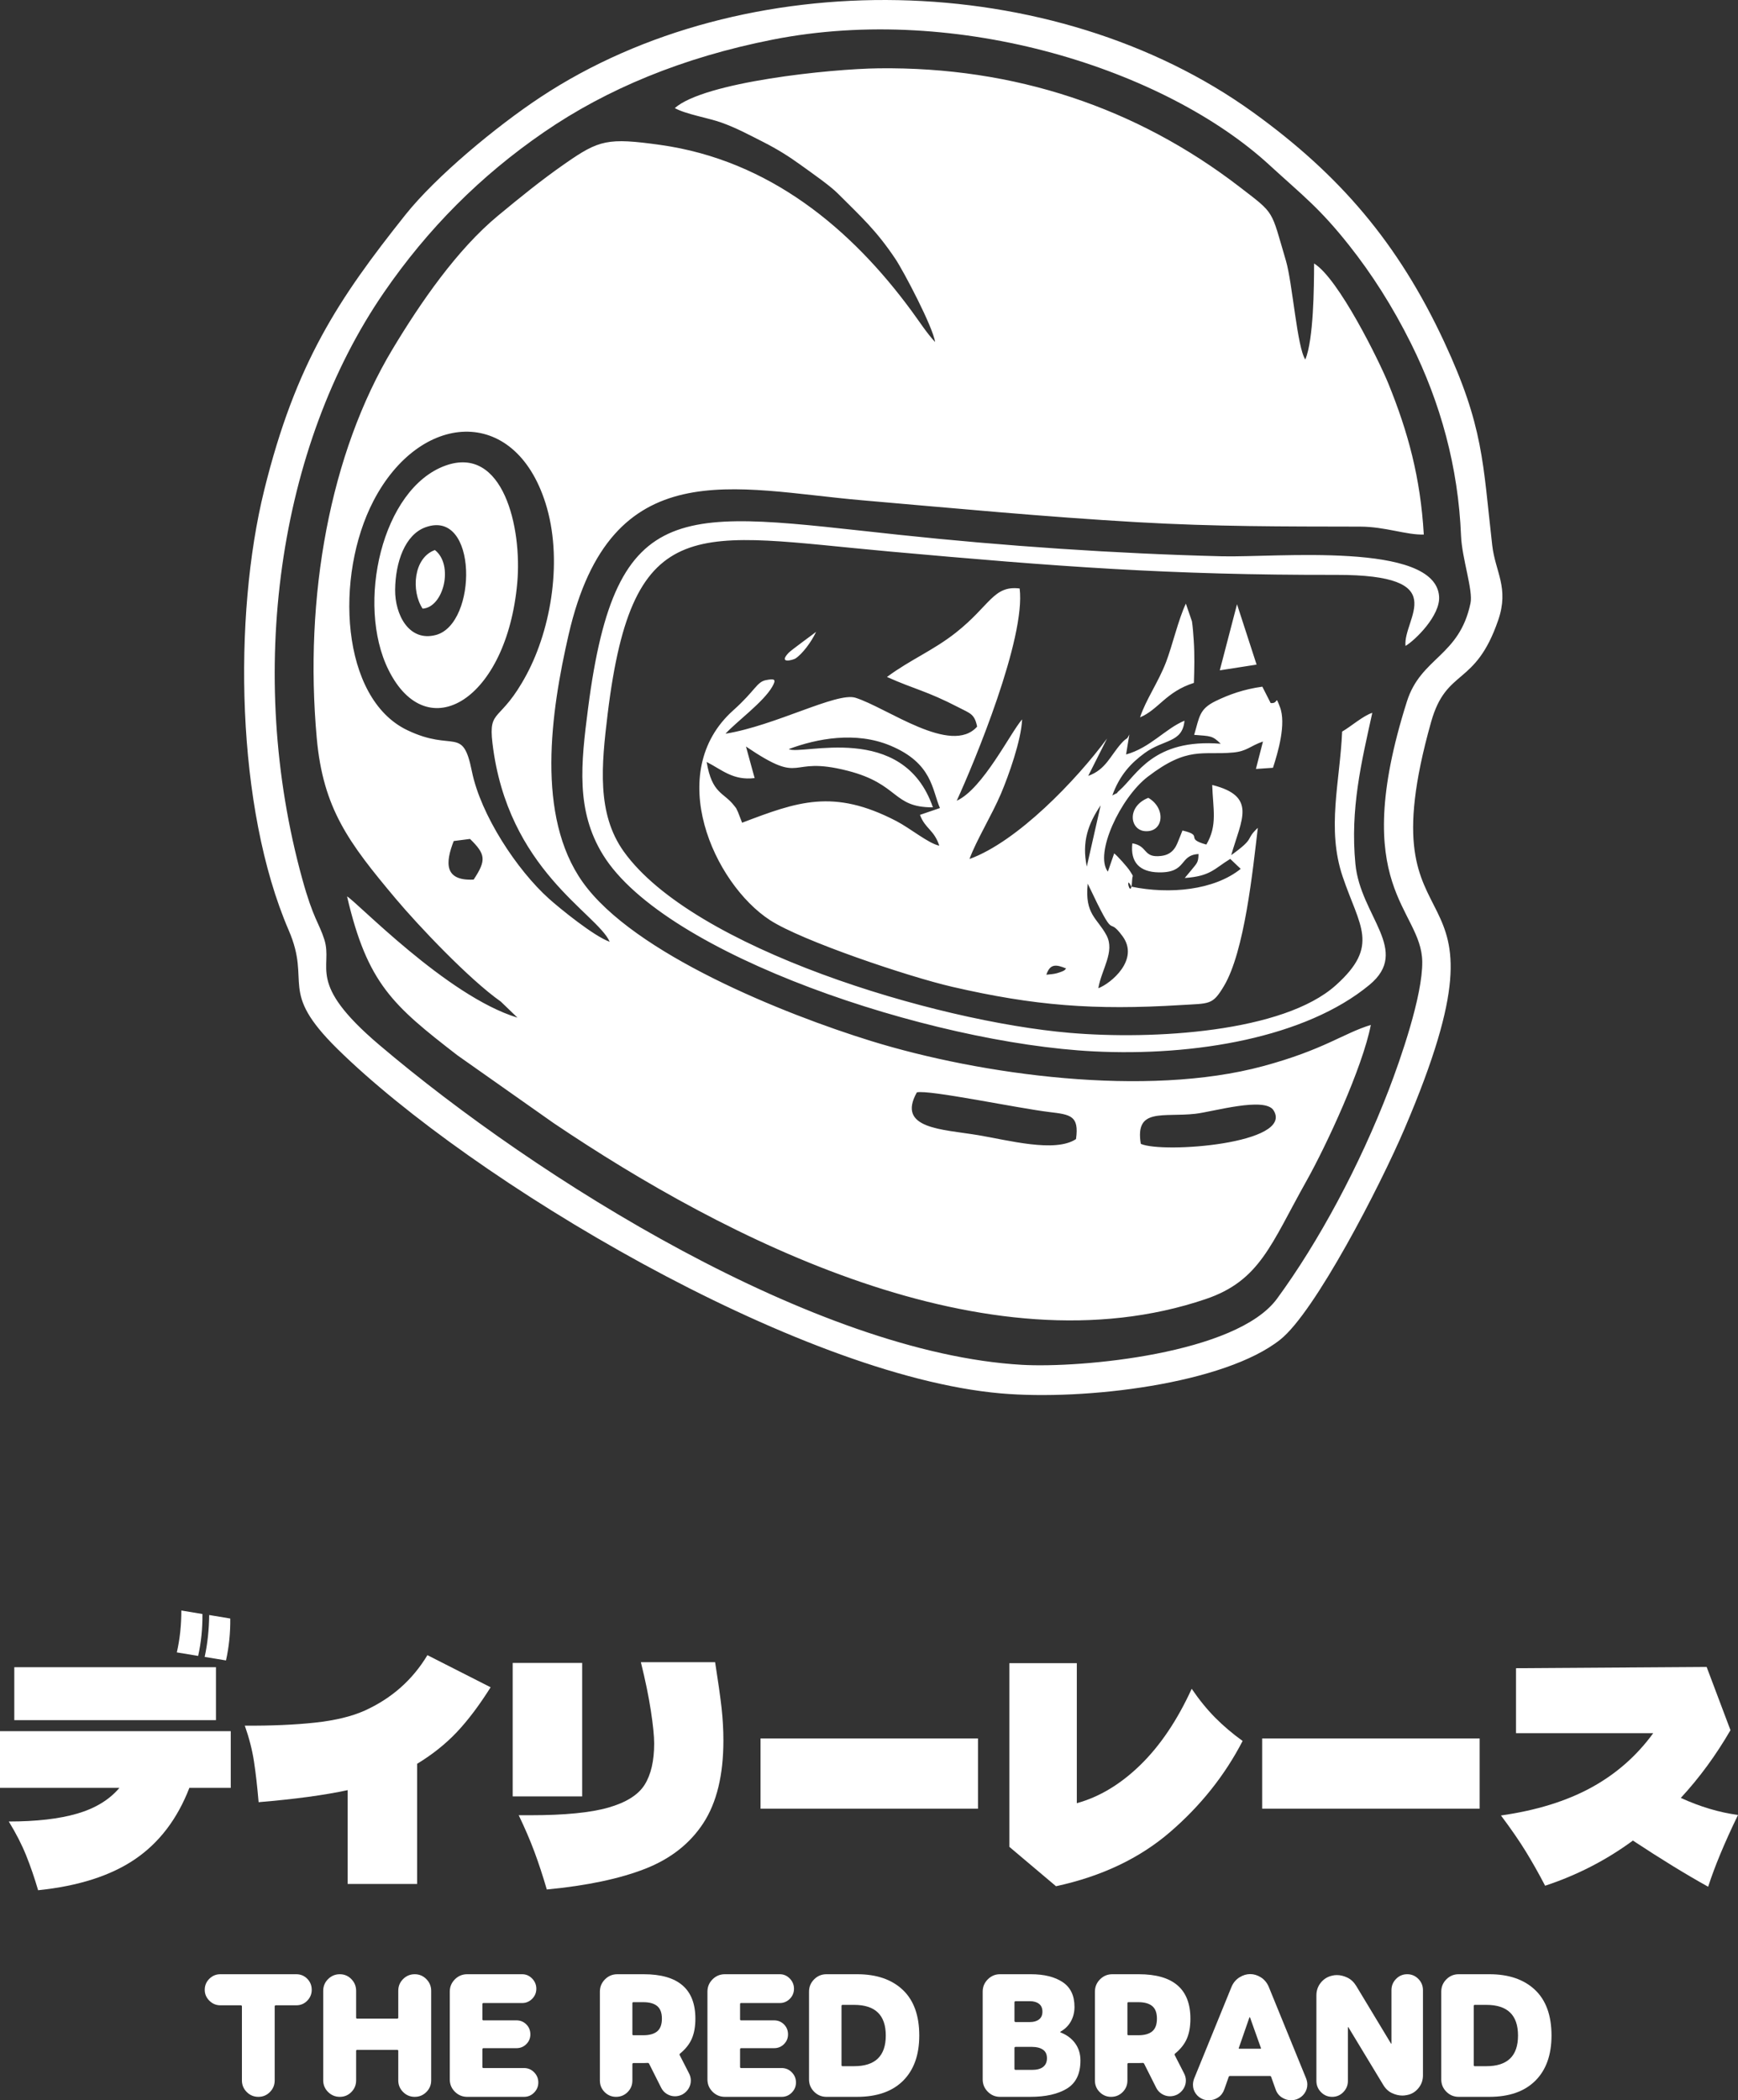
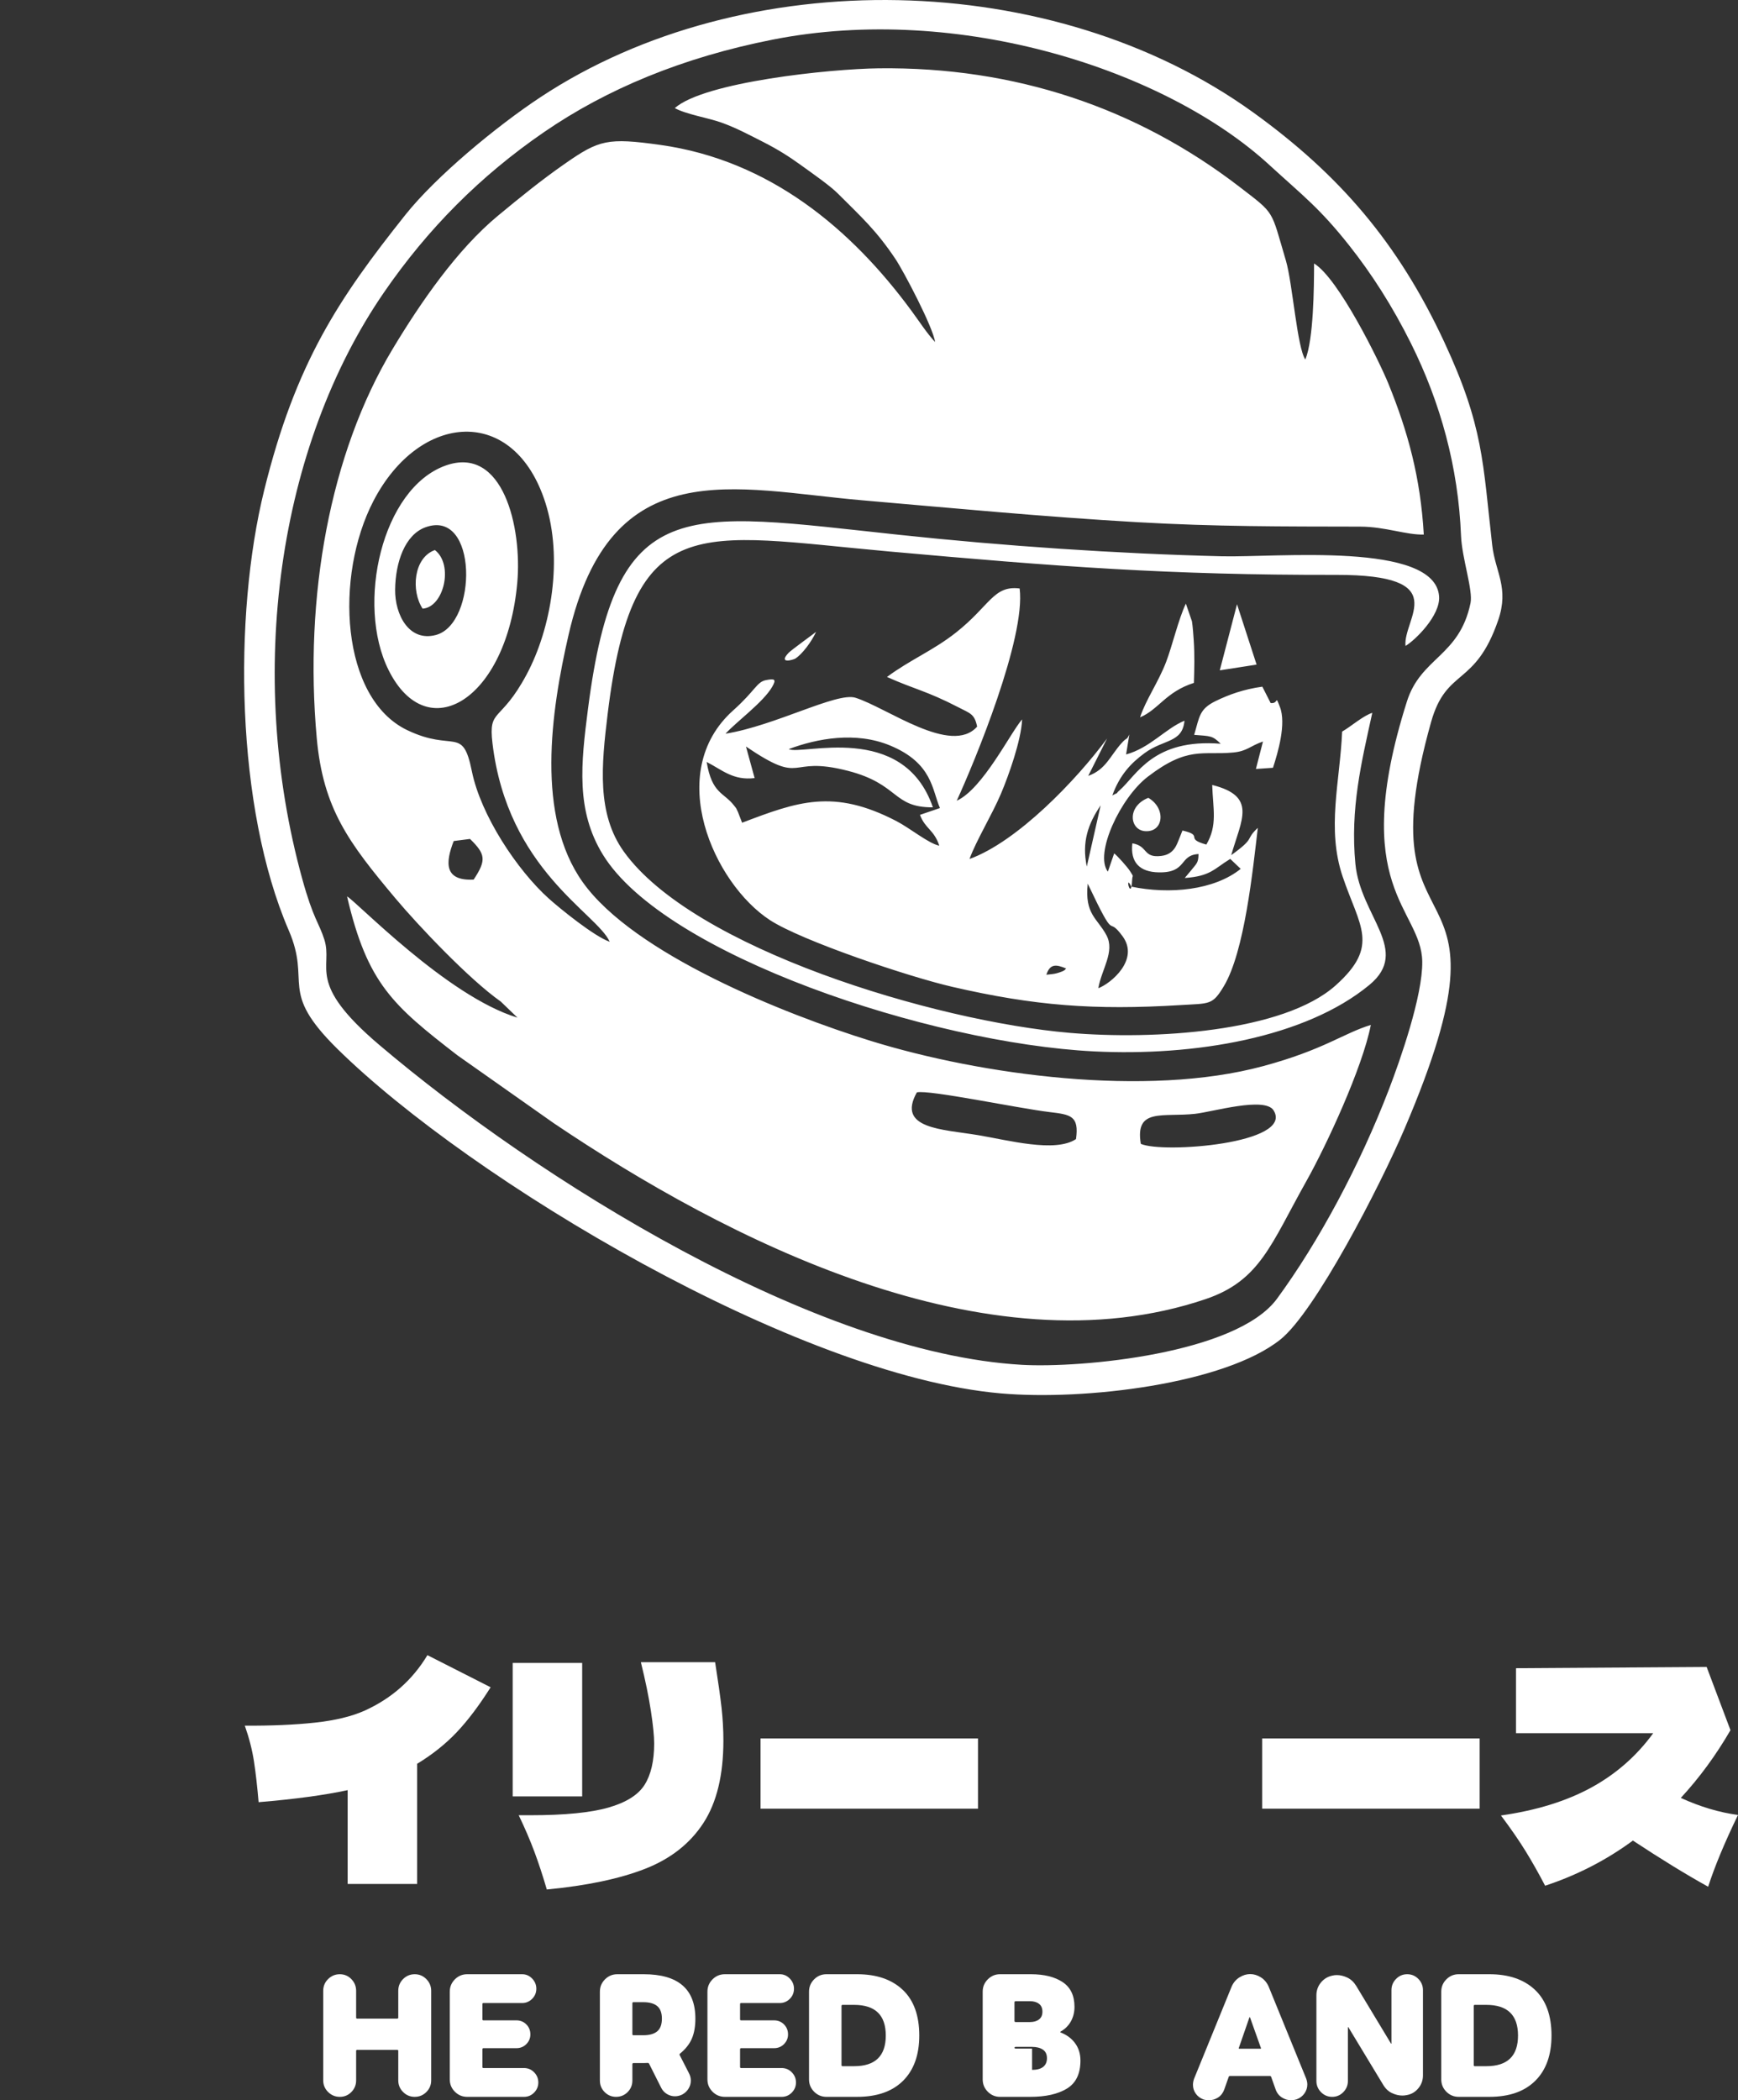
<svg xmlns="http://www.w3.org/2000/svg" xml:space="preserve" width="87.007mm" height="105.117mm" version="1.1" style="shape-rendering:geometricPrecision; text-rendering:geometricPrecision; image-rendering:optimizeQuality; fill-rule:evenodd; clip-rule:evenodd" viewBox="0 0 8610.27 10402.46">
  <rect x="0" y="0" width="8610.27" height="10402.46" fill="#333333" stroke="none" />
  <defs>
    <style type="text/css"> .fil0 {fill:white} .fil2 {fill:white;fill-rule:nonzero} .fil1 {fill:white;fill-rule:nonzero} </style>
  </defs>
  <g id="Слой_x0020_1">
    <path class="fil0" d="M5651.73 5665.46c-30.15,-180.37 109.49,-130.93 270.23,-148.9 85.66,-9.57 344.37,-86.05 387.51,-16.91 103.04,165.09 -549.73,214.38 -657.74,165.81zm-1710.49 -2404.23c32.98,-21.59 78.14,-80.82 101.87,-131.8 -7.04,6.36 -123.89,90.7 -136.52,104.17 -53.17,56.69 22.88,35.34 34.65,27.63zm1747.7 690.42c-107.47,42.29 -92.58,159.25 -16.35,165.04 91.87,6.98 106.15,-112.59 16.35,-165.04zm354.02 -631.46l182.38 -28.43 -97 -298.9 -85.37 327.33zm-3949.25 -305.53c104.76,-6.7 155.12,-217.03 60.82,-290.33 -106.12,38.08 -118.94,202.55 -60.82,290.33zm3554.18 538.33c91.87,-38.43 128.14,-126.63 266.82,-170.61 2.33,-71.59 3.96,-138.06 -0.75,-209.78 -1.8,-27.35 -4.79,-68.9 -8.81,-94.9l-30.2 -87.94c-36.09,74.91 -67.33,208.97 -97.87,288.85 -38.57,100.88 -100.23,186.61 -129.18,274.38zm-3540.56 -941.21c261.09,-95.34 259.02,478.25 52.31,533.2 -134.63,35.79 -203.54,-102.62 -202.14,-224.36 1.56,-135.97 48.67,-271.91 149.83,-308.84zm99.82 -305.76c-315.23,113.08 -444.5,685.84 -282.4,1012.17 192.62,387.77 585.95,146.65 637.84,-431.47 24.53,-273.3 -70,-683.1 -355.44,-580.7zm4591.38 1224.66c-43.61,13.11 -107.69,69.08 -149.42,92.82 -10.62,248.1 -77.74,480.05 2.44,717.96 83.73,248.44 185.61,341.8 -33.88,538.57 -260,233.08 -904.04,271.15 -1318.44,235.66 -668.04,-57.22 -1866.35,-418.11 -2209.37,-898.64 -133.77,-187.4 -110.52,-426.62 -79.32,-681.97 124.27,-1017.11 443.61,-889.21 1393.99,-803.72 831.34,74.79 1389.17,117.44 2214.49,115.97 585.99,-1.04 330.57,214.78 344.02,351.95 46.14,-26.79 173.02,-149.74 166.44,-245.07 -18.87,-273.39 -807.22,-192.27 -1075.96,-198.92 -524.24,-12.97 -1079.76,-51.02 -1598.37,-106.28 -1075.81,-114.62 -1403.78,-211.87 -1541.97,860.62 -35.26,273.61 -61,505.32 74.24,724.48 306.63,496.87 1620.37,932.45 2430.75,973.33 500.36,25.24 1050.41,-68.25 1366.31,-329.42 206.05,-170.33 -44.55,-339.34 -69.58,-598.55 -26.42,-273.63 29.7,-503.1 83.62,-748.79zm-1516.52 1266.29c-8.5,6.35 -0.78,9.74 -44.99,23.06 -16.57,4.99 -34.72,5.42 -53.21,7.78 18.22,-55.51 48.53,-51.58 98.2,-30.84zm279.54 -159.51c84.36,115.46 -57.47,233.48 -120.33,257.16 15.73,-93.61 83.44,-180.79 40.61,-261.9 -44.63,-84.5 -109.36,-103.35 -93.08,-256.02 147.94,312.44 89.1,146.24 172.8,260.76zm-177.43 -345.37c-25.4,-122.33 6.62,-211.61 68.69,-303.38l-68.69 303.38zm-1727.78 -269.4c-14.23,-29.17 -4.29,-12.78 -19.07,-32.12 -51.52,-67.41 -109.57,-56.73 -136.44,-216.66 75.47,38.46 131,92.96 237.66,79.89l-42.83 -156.24c296.01,200.08 197.41,41.55 503.66,119.95 257.64,65.95 220.58,182.27 422.38,181.19 -147.23,-428.75 -653.11,-255.11 -714.05,-288.5 140.03,-52.55 331.51,-88.37 501.64,-17.89 211.44,87.6 207.82,220.23 247.37,309.84l-99.01 33.82c26.12,69.76 69.01,72.43 95.78,152.55 -51.84,-9.63 -143.77,-86.01 -213.16,-122.05 -311.93,-162.04 -489.78,-95.61 -763.77,8.42l-20.17 -52.2zm737.83 -669.72c140.56,62.77 194.98,68.09 355.4,151.03 57.79,29.89 78.46,32.18 91.3,94.91 -129.08,145.13 -446.51,-94.01 -603.08,-143.08 -92.05,-28.85 -396.79,138.35 -643.52,178.17 55.2,-60.39 187.4,-155.98 231.57,-232.73 21.73,-37.78 11.42,-40.82 -30.65,-32.77 -46.79,8.98 -52.29,51.17 -162.7,149.83 -344.4,307.71 -96.02,858.04 182.06,1039.02 157.01,102.18 685.27,280.18 904.14,330.58 405.96,93.49 701.08,116.44 1129.67,90.2 145.33,-8.89 157.99,1.3 215.1,-94.2 102.48,-171.39 143.1,-574.6 167.96,-783.61 -66.7,62.39 -7.27,45.52 -131.83,135.24 51.12,-177.8 128.91,-291.6 -94.16,-347.67 3.66,118.6 27.42,199.87 -29.13,295.27 -112.13,-30.98 -8.09,-43.93 -118.26,-69.67l-16.26 41.03c-11.73,27.94 -24.81,76.94 -88.18,84.76 -93.06,11.49 -64.23,-49.38 -143.79,-62.24 -10.98,94.07 36.3,141.94 130.36,143.78 142.74,2.79 99.74,-85.74 197.46,-90.79 -0.78,44.28 -8.31,45.34 -39.78,84.53l-18.67 22.4c-2.36,2.85 -6.71,7.55 -9.58,11.68 127.75,-8.82 145.3,-45.63 225.2,-94.53l51.8 49.32c-131.82,106.05 -352.12,127.12 -542.21,87.98 -33.93,-70.59 -0.62,78.97 4.31,-32.04 1.37,-30.58 10.66,-10.66 -10.65,-45 -12.19,-19.67 -63.27,-76.46 -78.23,-87.59l-31.29 90.43c-68.13,-88.22 62.18,-366.26 197.74,-470.15 199.45,-152.83 270.46,-105.57 423.35,-119.94 68.71,-6.45 82.45,-32.01 147.29,-54.44l-34.98 135.96 84.54 -5.81c24.25,-74.67 66.97,-218.1 34.23,-301.81 -24.86,-63.58 -4.56,-13.7 -45.77,-18.93l-41.16 -81.01c-91.55,12.48 -165.83,39.18 -232,71.56 -80.93,39.6 -79.22,77.7 -105.71,167.08 81.74,6.51 90.16,3.27 131.45,44.06 -335.36,-26.62 -416.12,155.92 -500.49,230.05 -32.36,28.43 15.25,-1.14 -36.45,25.9 36.76,-101.82 93.07,-160.57 160.01,-209.7 94.84,-69.59 187.14,-49.54 197.51,-160.38 -93.91,38.41 -170.83,134.8 -289.36,167.12l16.23 -98.87c-15.55,31.27 -9.05,9.98 -38.91,43.08 -55.57,61.61 -77.32,130.75 -164.9,161.97l93.36 -185.13c-152.09,205.88 -443.85,510.52 -681.51,596.79 32.55,-90.19 111.97,-219.73 155.82,-323.29 38.43,-90.74 100.61,-265.17 104.87,-368.28 -58.14,66.19 -194.16,343.66 -323.94,403.02 88.65,-193.15 342.7,-806.22 311.64,-1051.31 -129.91,-16.07 -145.93,84.45 -315.74,218.55 -112.81,89.08 -225.91,133.91 -341.46,219.65zm2890.87 -365.48c-55.38,264.32 -245.5,267.62 -314.9,486.53 -293.31,925.13 72.1,1024.54 75.87,1288.75 2.41,168.79 -108.45,485.44 -165.51,634.07 -143.95,374.87 -347.56,754.3 -554.08,1035.68 -200.52,273.22 -971.09,344.15 -1263.99,327.37 -1022.68,-58.56 -2400.72,-919.54 -3184.29,-1585.19 -365.17,-310.21 -226.35,-380.52 -271.58,-521.94 -26.52,-82.92 -54.24,-100.83 -108.62,-297.51 -282.57,-1022.07 -118.77,-2146.19 403.66,-2906.03 217.59,-316.46 478.35,-578.41 794.05,-795.21 309.58,-212.6 685.12,-369.6 1132.48,-457.8 923.48,-182.1 1948.15,150.88 2459.52,620.03 165.85,152.16 248.77,213.03 395.79,398.6 112.08,141.45 215.05,301.79 307.4,487.38 145.75,292.96 233.76,612.29 247.24,951.02 4.46,112.05 60.41,270 46.95,334.25zm137.11 84.55c55.47,-161.31 -14.22,-237.91 -29.57,-372.09 -46.93,-410.19 -42.12,-586.72 -238.48,-1008.07 -227.15,-487.43 -516.97,-825.94 -945.46,-1135.02 -990.31,-714.35 -2520.67,-743.68 -3532.1,-74.87 -217.29,143.68 -516.6,391.38 -669.06,583.03 -330.02,414.82 -542.75,731.5 -698.75,1363.51 -153.73,622.78 -140.61,1572.14 121.66,2179.3 114.23,264.45 -54.69,296.02 241.28,587.39 659.55,649.32 2275.92,1618.15 3286.69,1706.2 418.37,36.44 1108.87,-47.35 1384.4,-266.49 172.25,-136.99 493,-757.9 614.9,-1042.89 602.54,-1408.75 -213.81,-787.78 132.23,-2016.21 76.12,-270.22 218.13,-171.9 332.24,-503.78zm-2879.91 2338.38c62.09,-13.73 497.67,78.28 656.52,97.49 104.36,12.63 148.3,17.44 131.94,133.84 -102.64,69.16 -338.26,5.09 -483.91,-19.23 -177.91,-29.71 -406.33,-30.6 -304.55,-212.1zm-2294.44 -1244.89l80.81 -10.31c76.92,75.39 82,104.69 17.91,201.37 -148.04,7.43 -139.67,-85.93 -98.72,-191.05zm772.76 499.07c-78.49,-27.53 -248.69,-166.57 -300.94,-213.4 -157.7,-141.37 -337.89,-413.5 -381.99,-631.59 -46.03,-227.64 -88.65,-92.04 -320.8,-203.61 -328.52,-157.9 -360.67,-762.15 -166.33,-1135.67 228.53,-439.23 696.98,-476.75 851.74,10.69 87.36,275.18 29.67,619.83 -93.4,849.73 -129.87,242.61 -189.95,164.03 -169.15,339.79 74.29,627.74 518.79,842.99 580.88,984.06zm322.55 -4129.21c54.21,30.31 164.58,48.27 229.03,71.09 74.06,26.23 137.32,60.41 207.7,96.11 73.19,37.14 128.75,72.31 188.76,115.68 56.46,40.79 142.56,100.57 181.88,139.85 117.52,117.42 190.19,182.3 284.92,323.5 42.05,62.69 187.44,339.74 197.05,412.37 -42.8,-46.52 -73.3,-95.31 -116.74,-154.42 -296.98,-404.05 -701.81,-745.93 -1244.87,-821.89 -260.91,-36.5 -303.23,-24.5 -470.26,91.69 -122.98,85.54 -227.91,171.67 -333.35,258.83 -202.93,167.78 -383.69,430.06 -522.51,661.05 -310.24,516.16 -438.88,1226.11 -375.52,1926.45 31.54,348.48 156.71,516.3 390.75,794.91 111.5,132.76 364.06,399.92 521.02,510.14l82.7 79.62c-350.76,-106.36 -803.32,-580.9 -844.3,-600.35 100.88,432.75 228.35,540.43 546.52,786.73l476.37 335.54c852.93,575.32 2146.42,1239.59 3230.84,872 269.62,-91.39 322.82,-270.84 498.83,-584.19 99.31,-176.8 278.03,-561.9 319.37,-773.75 -136.21,41.51 -232.22,122.86 -534.33,204.32 -577.61,155.74 -1396.07,43.94 -1941.75,-124.74 -430.02,-132.93 -1175.97,-431.6 -1428.46,-786.8 -232.57,-327.17 -158.2,-841.24 -69.77,-1225.77 209.58,-911.28 822.01,-720.17 1453.39,-665.55 455.17,39.36 904.11,82.18 1362.75,108.49 392.06,22.49 719.28,21.26 1104.97,22.02 125.26,0.26 229.27,42.11 315.55,39.17 -16.29,-281.3 -77.96,-507.85 -175.51,-747.57 -45.14,-110.93 -247.02,-521.44 -368.03,-594.9 -0.14,118.24 -2.37,375.38 -43.27,475.63 -40.64,-57.67 -63.6,-379.44 -96.26,-489.67 -75.67,-255.46 -51.54,-228.19 -227.72,-363.89 -511.42,-393.91 -1115.54,-596.87 -1789.91,-588.73 -239.66,2.9 -863.56,67.33 -1009.84,197z" />
-     <path class="fil1" d="M1002.81 7994.15l-104.38 -17.4c0,72.9 -7.45,142.08 -22.37,207.52l105.62 17.4c14.91,-67.1 21.96,-136.28 21.13,-207.52zm137.93 22.37l-104.38 -17.4c-0.82,72.9 -8.28,142.08 -22.37,207.53l105.62 17.39c14.91,-67.1 21.96,-136.27 21.13,-207.52zm-1069.92 241.08l0 262.2 999.09 0 0 -262.2 -999.09 0zm1072.4 316.87l-1143.23 0 0 280.84 591.5 0c-49.71,58.81 -119.3,101.27 -208.77,127.36 -89.47,26.1 -202.55,39.15 -339.24,39.15 35.62,57.99 64.2,113.7 85.74,167.14 21.53,53.43 41.43,111.21 59.64,173.35 199.65,-20.71 359.55,-71.87 479.66,-153.47 120.12,-81.6 210.01,-199.45 269.65,-353.53l205.04 0 0 -280.84z" />
    <path id="1" class="fil1" d="M2430.61 8357l-313.15 -159.05c-73.73,122.6 -177.28,214.14 -310.66,274.62 -64.62,29 -147.05,48.88 -247.28,59.65 -100.24,10.77 -215.8,15.73 -346.7,14.9 21.54,61.31 36.66,120.34 45.35,177.08 8.7,56.74 16.37,124.06 22.99,201.93 178.94,-14.91 325.99,-34.79 441.14,-59.64l0 464.74 344.22 0 0 -595.22c76.22,-46.39 141.87,-98.79 196.96,-157.2 55.09,-58.4 110.8,-132.34 167.14,-221.81z" />
    <path id="2" class="fil1" d="M2647.45 9171.56c21.12,56.74 41.62,119.09 61.5,187.02 198.82,-19.05 361.2,-53.23 487.12,-102.51 125.93,-49.29 222.02,-124.68 288.29,-226.17 66.27,-101.48 99.42,-237.96 99.42,-409.45 0,-53.84 -3.11,-108.31 -9.32,-163.4 -6.21,-55.09 -16.77,-129.86 -31.69,-224.3l-367.82 0c22.37,90.3 38.93,170.87 49.7,241.7 10.78,70.83 16.16,124.46 16.16,160.92 0,86.16 -15.74,154.29 -47.22,204.41 -31.48,50.12 -91.33,87.81 -179.56,113.08 -88.22,25.26 -216.83,37.9 -385.84,37.9l-58.41 0c30.66,63.78 56.55,124.06 77.67,180.8zm-107.49 -935.09l0 661.09 344.21 0 0 -661.09 -344.21 0z" />
    <polygon id="3" class="fil1" points="4845.06,8958.44 4845.06,8610.5 3767.69,8610.5 3767.69,8958.44 " />
-     <path id="4" class="fil1" d="M6019.99 8507.36c-40.18,-40.59 -78.91,-88.22 -116.19,-142.9 -71.24,155.74 -155.95,281.45 -254.12,377.14 -98.17,95.69 -203.17,158.85 -315.01,189.5l0 -693.39 -334.27 0 0 909.61 231.13 195.1c226.17,-48.88 414.83,-138.56 566.03,-269.04 151.18,-130.48 270.69,-280.63 358.51,-450.46 -50.54,-36.45 -95.89,-74.97 -136.07,-115.57z" />
    <polygon id="5" class="fil1" points="7330.35,8958.44 7330.35,8610.5 6252.98,8610.5 6252.98,8958.44 " />
    <path id="6" class="fil1" d="M8462.4 9344.91c32.3,-100.25 81.59,-218.7 147.87,-355.4 -92.78,-12.43 -187.22,-40.59 -283.32,-84.5 91.95,-99.41 173.96,-211.24 246.04,-335.51l-118.05 -313.15 -944.4 6.21 0 321.84 679.72 0c-82.02,112.67 -184.53,202.55 -307.55,269.66 -123.03,67.11 -271.93,113.08 -446.73,137.93 49.7,66.27 90.71,125.72 123.02,178.32 32.31,52.61 64.21,109.14 95.69,169.62 158.23,-52.18 303.21,-126.75 434.92,-223.67 140.83,92.79 265.1,169 372.8,228.65z" />
-     <path class="fil2" d="M1280.01 10385.59c-22.49,0 -41.7,-7.97 -57.63,-23.9 -15.93,-15.93 -23.9,-35.14 -23.9,-57.63l0 -367.63c0,-0.93 -0.58,-1.87 -1.76,-2.81 -1.17,-0.93 -2.22,-1.41 -3.16,-1.41l-101.92 0c-21.09,0 -39.25,-7.61 -54.48,-22.84 -15.23,-15.23 -22.85,-33.15 -22.85,-53.78 0,-21.55 7.62,-39.83 22.85,-54.82 15.23,-14.99 33.39,-22.49 54.48,-22.49l376.05 0c21.55,0 39.71,7.5 54.48,22.49 14.76,14.99 22.14,33.27 22.14,54.82 0,20.62 -7.37,38.55 -22.14,53.78 -14.76,15.23 -32.92,22.84 -54.48,22.84l-101.92 0c-0.94,0 -1.99,0.48 -3.17,1.41 -1.17,0.94 -1.75,1.88 -1.75,2.81l0 367.63c0,22.49 -7.85,41.7 -23.55,57.63 -15.7,15.93 -34.79,23.9 -57.29,23.9z" />
    <path id="1" class="fil2" d="M1683.48 10385.59c-22.49,0 -41.82,-7.97 -57.99,-23.9 -16.16,-15.93 -24.25,-35.14 -24.25,-57.63l0 -443.54c0,-22.96 8.09,-42.4 24.25,-58.34 16.17,-15.93 35.5,-23.9 57.99,-23.9 22.49,0 41.59,8.09 57.29,24.25 15.7,16.17 23.55,35.5 23.55,57.99l0 133.56c0,0.93 0.47,1.87 1.41,2.81 0.93,0.94 2.11,1.41 3.51,1.41l198.92 0c1.41,0 2.57,-0.47 3.51,-1.41 0.94,-0.94 1.41,-1.88 1.41,-2.81l0 -133.56c0,-22.96 7.97,-42.4 23.9,-58.34 15.93,-15.93 35.15,-23.9 57.64,-23.9 22.48,0 41.7,8.09 57.63,24.25 15.93,16.17 23.9,35.5 23.9,57.99l0 443.54c0,22.49 -7.97,41.7 -23.9,57.63 -15.93,15.93 -35.15,23.9 -57.63,23.9 -22.49,0 -41.71,-7.97 -57.64,-23.9 -15.93,-15.93 -23.9,-35.14 -23.9,-57.63l0 -146.91c0,-0.94 -0.47,-1.88 -1.41,-2.82 -0.94,-0.93 -2.11,-1.41 -3.51,-1.41l-198.92 0c-1.41,0 -2.58,0.48 -3.51,1.41 -0.94,0.94 -1.41,1.88 -1.41,2.82l0 146.91c0,22.49 -7.86,41.7 -23.55,57.63 -15.7,15.93 -34.79,23.9 -57.29,23.9z" />
    <path id="2" class="fil2" d="M2314.71 10385.59c-23.9,0 -44.29,-8.43 -61.16,-25.3 -16.87,-16.87 -25.3,-37.26 -25.3,-61.16l0 -434.4c0,-23.9 8.43,-44.28 25.3,-61.15 16.87,-16.87 37.26,-25.3 61.16,-25.3l272.02 0c19.21,0 35.72,7.14 49.55,21.43 13.82,14.3 20.74,31.04 20.74,50.26 0,19.68 -6.92,36.44 -20.74,50.25 -13.82,13.82 -30.34,20.74 -49.55,20.74l-192.6 0c-0.94,0 -1.88,0.47 -2.81,1.41 -0.94,0.94 -1.41,1.87 -1.41,2.81l0 77.32c0,0.94 0.47,1.88 1.41,2.81 0.93,0.94 1.87,1.41 2.81,1.41l164.48 0c19.21,0 35.5,6.68 48.85,20.04 13.36,13.35 20.03,29.87 20.03,49.55 0,18.74 -6.67,34.79 -20.03,48.15 -13.35,13.35 -29.64,20.03 -48.85,20.03l-164.48 0c-0.94,0 -1.88,0.58 -2.81,1.76 -0.94,1.17 -1.41,2.22 -1.41,3.16l0 89.27c0,0.94 0.47,1.87 1.41,2.81 0.93,0.94 1.87,1.41 2.81,1.41l201.73 0c19.68,0 36.44,7.03 50.26,21.09 13.82,14.06 20.73,30.93 20.73,50.61 0,19.21 -6.91,35.84 -20.73,49.91 -13.82,14.06 -30.58,21.09 -50.26,21.09l-281.16 0z" />
    <path id="3" class="fil2" d="M3052.06 10385.59c-22.02,0 -40.88,-7.85 -56.59,-23.55 -15.7,-15.7 -23.54,-34.78 -23.54,-57.28l0 -440.03c0,-23.9 8.43,-44.28 25.3,-61.15 16.87,-16.87 37.25,-25.3 61.15,-25.3l130.75 0c170.57,0 255.85,73.34 255.85,220.01 0,38.89 -5.85,71.93 -17.57,99.11 -11.72,27.18 -31.4,52.01 -59.05,74.51 -0.93,0.94 -1.52,1.99 -1.75,3.17 -0.24,1.17 -0.12,2.23 0.35,3.16l46.39 90.68c6.1,11.72 9.14,23.66 9.14,35.85 0,14.53 -3.87,28 -11.6,40.42 -7.74,12.42 -18.16,22.14 -31.28,29.16 -11.72,5.63 -23.67,8.44 -35.85,8.44 -14.05,0 -27.29,-3.75 -39.71,-11.25 -12.42,-7.49 -21.91,-17.8 -28.47,-30.93l-59.74 -118.79c-1.41,-2.81 -3.51,-4.22 -6.32,-4.22 -3.75,0.47 -10.55,0.7 -20.39,0.7l-52.01 0c-0.94,0 -1.88,0.58 -2.81,1.76 -0.94,1.17 -1.41,2.23 -1.41,3.16l0 81.54c0,22.49 -7.86,41.58 -23.55,57.28 -15.7,15.71 -34.79,23.55 -57.29,23.55zm134.96 -305.07c30.46,0 53.42,-6.44 68.89,-19.33 15.46,-12.88 23.2,-33.85 23.2,-62.91 0,-28.59 -7.74,-49.32 -23.2,-62.21 -15.47,-12.88 -38.43,-19.33 -68.89,-19.33l-49.91 0c-0.94,0 -1.88,0.47 -2.81,1.41 -0.94,0.93 -1.41,1.87 -1.41,2.81l0 155.34c0,0.94 0.47,1.88 1.41,2.81 0.93,0.94 1.87,1.41 2.81,1.41l49.91 0z" />
    <path id="4" class="fil2" d="M3591.2 10385.59c-23.9,0 -44.29,-8.43 -61.16,-25.3 -16.87,-16.87 -25.3,-37.26 -25.3,-61.16l0 -434.4c0,-23.9 8.43,-44.28 25.3,-61.15 16.87,-16.87 37.26,-25.3 61.16,-25.3l272.02 0c19.21,0 35.72,7.14 49.55,21.43 13.82,14.3 20.74,31.04 20.74,50.26 0,19.68 -6.92,36.44 -20.74,50.25 -13.82,13.82 -30.34,20.74 -49.55,20.74l-192.6 0c-0.94,0 -1.88,0.47 -2.81,1.41 -0.94,0.94 -1.41,1.87 -1.41,2.81l0 77.32c0,0.94 0.47,1.88 1.41,2.81 0.93,0.94 1.87,1.41 2.81,1.41l164.48 0c19.21,0 35.5,6.68 48.85,20.04 13.36,13.35 20.03,29.87 20.03,49.55 0,18.74 -6.67,34.79 -20.03,48.15 -13.35,13.35 -29.64,20.03 -48.85,20.03l-164.48 0c-0.94,0 -1.88,0.58 -2.81,1.76 -0.94,1.17 -1.41,2.22 -1.41,3.16l0 89.27c0,0.94 0.47,1.87 1.41,2.81 0.93,0.94 1.87,1.41 2.81,1.41l201.73 0c19.68,0 36.44,7.03 50.26,21.09 13.82,14.06 20.73,30.93 20.73,50.61 0,19.21 -6.91,35.84 -20.73,49.91 -13.82,14.06 -30.58,21.09 -50.26,21.09l-281.16 0z" />
    <path id="5" class="fil2" d="M4094.47 10385.59c-23.9,0 -44.28,-8.43 -61.15,-25.3 -16.87,-16.87 -25.3,-37.26 -25.3,-61.16l0 -434.4c0,-23.9 8.43,-44.28 25.3,-61.15 16.87,-16.87 37.25,-25.3 61.15,-25.3l151.84 0c96.06,0 171.39,25.77 225.99,77.32 54.59,51.55 81.88,127 81.88,226.33 0,96.07 -26.71,170.7 -80.13,223.88 -53.42,53.19 -129.33,79.78 -227.74,79.78l-151.84 0zm137.07 -151.83c104.5,0 156.75,-50.61 156.75,-151.84 0,-101.22 -52.25,-151.83 -156.75,-151.83l-58.34 0c-0.94,0 -1.88,0.48 -2.81,1.41 -0.94,0.94 -1.42,1.88 -1.42,2.81l0 295.23c0,0.93 0.48,1.87 1.42,2.81 0.93,0.93 1.87,1.41 2.81,1.41l58.34 0z" />
-     <path id="6" class="fil2" d="M4954.14 10385.59c-23.42,0 -43.57,-8.43 -60.45,-25.3 -16.87,-16.87 -25.3,-37.26 -25.3,-61.16l0 -434.4c0,-23.9 8.43,-44.28 25.3,-61.15 16.87,-16.87 37.02,-25.3 60.45,-25.3l152.54 0c66.07,0 118.67,13 157.8,39.01 39.13,26.01 58.69,66.9 58.69,122.66 0,26.23 -5.86,50.01 -17.58,71.34 -11.72,21.33 -29.05,38.55 -52.01,51.67 -0.48,0.47 -0.7,1.05 -0.7,1.75 0,0.7 0.23,1.29 0.7,1.76 30.93,11.72 55.18,29.64 72.75,53.77 17.58,24.14 26.36,52.61 26.36,85.41 0,65.6 -22.38,111.99 -67.13,139.17 -44.76,27.18 -105.09,40.77 -181,40.77l-150.43 0zm158.86 -133.56c23.43,0 41.47,-4.68 54.12,-14.05 13.12,-10.31 19.68,-24.84 19.68,-43.58 0,-19.21 -6.68,-33.39 -20.03,-42.52 -13.36,-9.14 -31.28,-13.71 -53.78,-13.71l-82.24 0c-0.94,0 -2,0.47 -3.17,1.41 -1.17,0.93 -1.76,1.87 -1.76,2.81l0 105.43c0,0.94 0.59,1.88 1.76,2.81 1.17,0.94 2.23,1.41 3.17,1.41l82.24 0zm-10.54 -236.87c18.74,0 33.74,-4.33 44.98,-13 11.25,-8.67 16.87,-21.44 16.87,-38.31 0,-17.35 -5.62,-30.35 -16.87,-39.02 -11.24,-8.67 -26.23,-13 -44.98,-13l-71.7 0c-0.94,0 -2,0.48 -3.17,1.41 -1.17,0.94 -1.76,1.88 -1.76,2.82l0 94.88c0,0.94 0.59,1.88 1.76,2.82 1.17,0.93 2.23,1.41 3.17,1.41l71.7 0z" />
-     <path id="7" class="fil2" d="M5504.52 10385.59c-22.02,0 -40.88,-7.85 -56.59,-23.55 -15.7,-15.7 -23.54,-34.78 -23.54,-57.28l0 -440.03c0,-23.9 8.43,-44.28 25.3,-61.15 16.87,-16.87 37.25,-25.3 61.15,-25.3l130.75 0c170.57,0 255.85,73.34 255.85,220.01 0,38.89 -5.85,71.93 -17.57,99.11 -11.72,27.18 -31.4,52.01 -59.05,74.51 -0.93,0.94 -1.52,1.99 -1.75,3.17 -0.24,1.17 -0.12,2.23 0.35,3.16l46.39 90.68c6.1,11.72 9.14,23.66 9.14,35.85 0,14.53 -3.87,28 -11.6,40.42 -7.74,12.42 -18.16,22.14 -31.28,29.16 -11.72,5.63 -23.67,8.44 -35.85,8.44 -14.05,0 -27.29,-3.75 -39.71,-11.25 -12.42,-7.49 -21.91,-17.8 -28.47,-30.93l-59.74 -118.79c-1.41,-2.81 -3.51,-4.22 -6.32,-4.22 -3.75,0.47 -10.55,0.7 -20.39,0.7l-52.01 0c-0.94,0 -1.88,0.58 -2.81,1.76 -0.94,1.17 -1.41,2.23 -1.41,3.16l0 81.54c0,22.49 -7.86,41.58 -23.55,57.28 -15.7,15.71 -34.79,23.55 -57.29,23.55zm134.96 -305.07c30.46,0 53.42,-6.44 68.89,-19.33 15.46,-12.88 23.2,-33.85 23.2,-62.91 0,-28.59 -7.74,-49.32 -23.2,-62.21 -15.47,-12.88 -38.43,-19.33 -68.89,-19.33l-49.91 0c-0.94,0 -1.88,0.47 -2.81,1.41 -0.94,0.93 -1.41,1.87 -1.41,2.81l0 155.34c0,0.94 0.47,1.88 1.41,2.81 0.93,0.94 1.87,1.41 2.81,1.41l49.91 0z" />
+     <path id="6" class="fil2" d="M4954.14 10385.59c-23.42,0 -43.57,-8.43 -60.45,-25.3 -16.87,-16.87 -25.3,-37.26 -25.3,-61.16l0 -434.4c0,-23.9 8.43,-44.28 25.3,-61.15 16.87,-16.87 37.02,-25.3 60.45,-25.3l152.54 0c66.07,0 118.67,13 157.8,39.01 39.13,26.01 58.69,66.9 58.69,122.66 0,26.23 -5.86,50.01 -17.58,71.34 -11.72,21.33 -29.05,38.55 -52.01,51.67 -0.48,0.47 -0.7,1.05 -0.7,1.75 0,0.7 0.23,1.29 0.7,1.76 30.93,11.72 55.18,29.64 72.75,53.77 17.58,24.14 26.36,52.61 26.36,85.41 0,65.6 -22.38,111.99 -67.13,139.17 -44.76,27.18 -105.09,40.77 -181,40.77l-150.43 0zm158.86 -133.56c23.43,0 41.47,-4.68 54.12,-14.05 13.12,-10.31 19.68,-24.84 19.68,-43.58 0,-19.21 -6.68,-33.39 -20.03,-42.52 -13.36,-9.14 -31.28,-13.71 -53.78,-13.71l-82.24 0c-0.94,0 -2,0.47 -3.17,1.41 -1.17,0.93 -1.76,1.87 -1.76,2.81c0,0.94 0.59,1.88 1.76,2.81 1.17,0.94 2.23,1.41 3.17,1.41l82.24 0zm-10.54 -236.87c18.74,0 33.74,-4.33 44.98,-13 11.25,-8.67 16.87,-21.44 16.87,-38.31 0,-17.35 -5.62,-30.35 -16.87,-39.02 -11.24,-8.67 -26.23,-13 -44.98,-13l-71.7 0c-0.94,0 -2,0.48 -3.17,1.41 -1.17,0.94 -1.76,1.88 -1.76,2.82l0 94.88c0,0.94 0.59,1.88 1.76,2.82 1.17,0.93 2.23,1.41 3.17,1.41l71.7 0z" />
    <path id="8" class="fil2" d="M5961.41 10398.24c-15.93,-6.09 -28.47,-15.7 -37.61,-28.82 -9.13,-13.12 -13.71,-27.65 -13.71,-43.58 0,-9.37 1.87,-19.45 5.62,-30.22l186.27 -456.89c8.91,-19.67 21.91,-34.79 39.01,-45.33 17.1,-10.54 34.56,-15.81 52.37,-15.81 18.27,0 35.84,5.27 52.72,15.81 16.87,10.54 29.76,25.66 38.65,45.33l185.57 454.79c4.22,10.78 6.32,21.09 6.32,30.93 0,15.93 -4.68,30.58 -14.05,43.94 -9.37,13.35 -22.03,23.08 -37.96,29.16 -10.31,3.29 -19.68,4.93 -28.11,4.93 -16.4,0 -31.87,-4.69 -46.39,-14.06 -14.53,-9.37 -24.84,-22.96 -30.93,-40.77l-21.79 -61.15c-0.94,-2.81 -3.05,-4.22 -6.32,-4.22l-197.52 0c-3.29,0 -5.39,1.41 -6.33,4.22l-21.79 61.85c-6.09,17.34 -16.16,30.7 -30.22,40.07 -14.05,9.37 -29.52,14.06 -46.39,14.06 -9.37,0 -18.51,-1.41 -27.41,-4.23zm282.57 -250.94c2.81,0 3.75,-1.17 2.81,-3.51l-54.12 -151.83c-0.48,-0.48 -0.94,-0.7 -1.41,-0.7 -0.48,0 -0.94,0.23 -1.41,0.7l-52.73 151.83c-0.93,2.35 0,3.51 2.81,3.51l104.04 0z" />
    <path id="9" class="fil2" d="M6599.65 10385.59c-21.55,0 -39.95,-7.73 -55.18,-23.2 -15.23,-15.47 -22.84,-33.97 -22.84,-55.53l0 -423.86c0,-23.9 7.26,-44.87 21.79,-62.91 14.53,-18.04 33.27,-29.64 56.23,-34.79 7.5,-1.87 15.23,-2.81 23.2,-2.81 17.34,0 34.79,4.22 52.37,12.66 17.57,8.43 32.21,22.26 43.93,41.46l172.21 285.38c0.47,0.47 0.94,0.58 1.41,0.36 0.48,-0.24 0.7,-0.59 0.7,-1.06l0 -264.3c0,-21.55 7.62,-40.07 22.85,-55.53 15.23,-15.47 33.62,-23.2 55.17,-23.2 21.56,0 39.95,7.73 55.18,23.2 15.23,15.46 22.85,33.97 22.85,55.53l0 422.45c0,23.9 -7.5,44.98 -22.49,63.26 -15,18.28 -33.51,29.52 -55.54,33.75 -8.9,1.87 -16.64,2.81 -23.2,2.81 -17.8,0 -35.49,-4.22 -53.06,-12.66 -17.58,-8.43 -31.98,-22.26 -43.23,-41.47l-172.22 -284.67c-0.47,-0.48 -0.93,-0.58 -1.41,-0.36 -0.47,0.24 -0.7,0.58 -0.7,1.06l0 265.7c0,21.55 -7.61,40.06 -22.84,55.53 -15.23,15.47 -33.63,23.2 -55.18,23.2z" />
    <path id="10" class="fil2" d="M7226.65 10385.59c-23.9,0 -44.28,-8.43 -61.15,-25.3 -16.87,-16.87 -25.3,-37.26 -25.3,-61.16l0 -434.4c0,-23.9 8.43,-44.28 25.3,-61.15 16.87,-16.87 37.25,-25.3 61.15,-25.3l151.84 0c96.06,0 171.39,25.77 225.99,77.32 54.59,51.55 81.88,127 81.88,226.33 0,96.07 -26.71,170.7 -80.13,223.88 -53.42,53.19 -129.33,79.78 -227.74,79.78l-151.84 0zm137.07 -151.83c104.5,0 156.75,-50.61 156.75,-151.84 0,-101.22 -52.25,-151.83 -156.75,-151.83l-58.34 0c-0.94,0 -1.88,0.48 -2.81,1.41 -0.94,0.94 -1.42,1.88 -1.42,2.81l0 295.23c0,0.93 0.48,1.87 1.42,2.81 0.93,0.93 1.87,1.41 2.81,1.41l58.34 0z" />
  </g>
</svg>